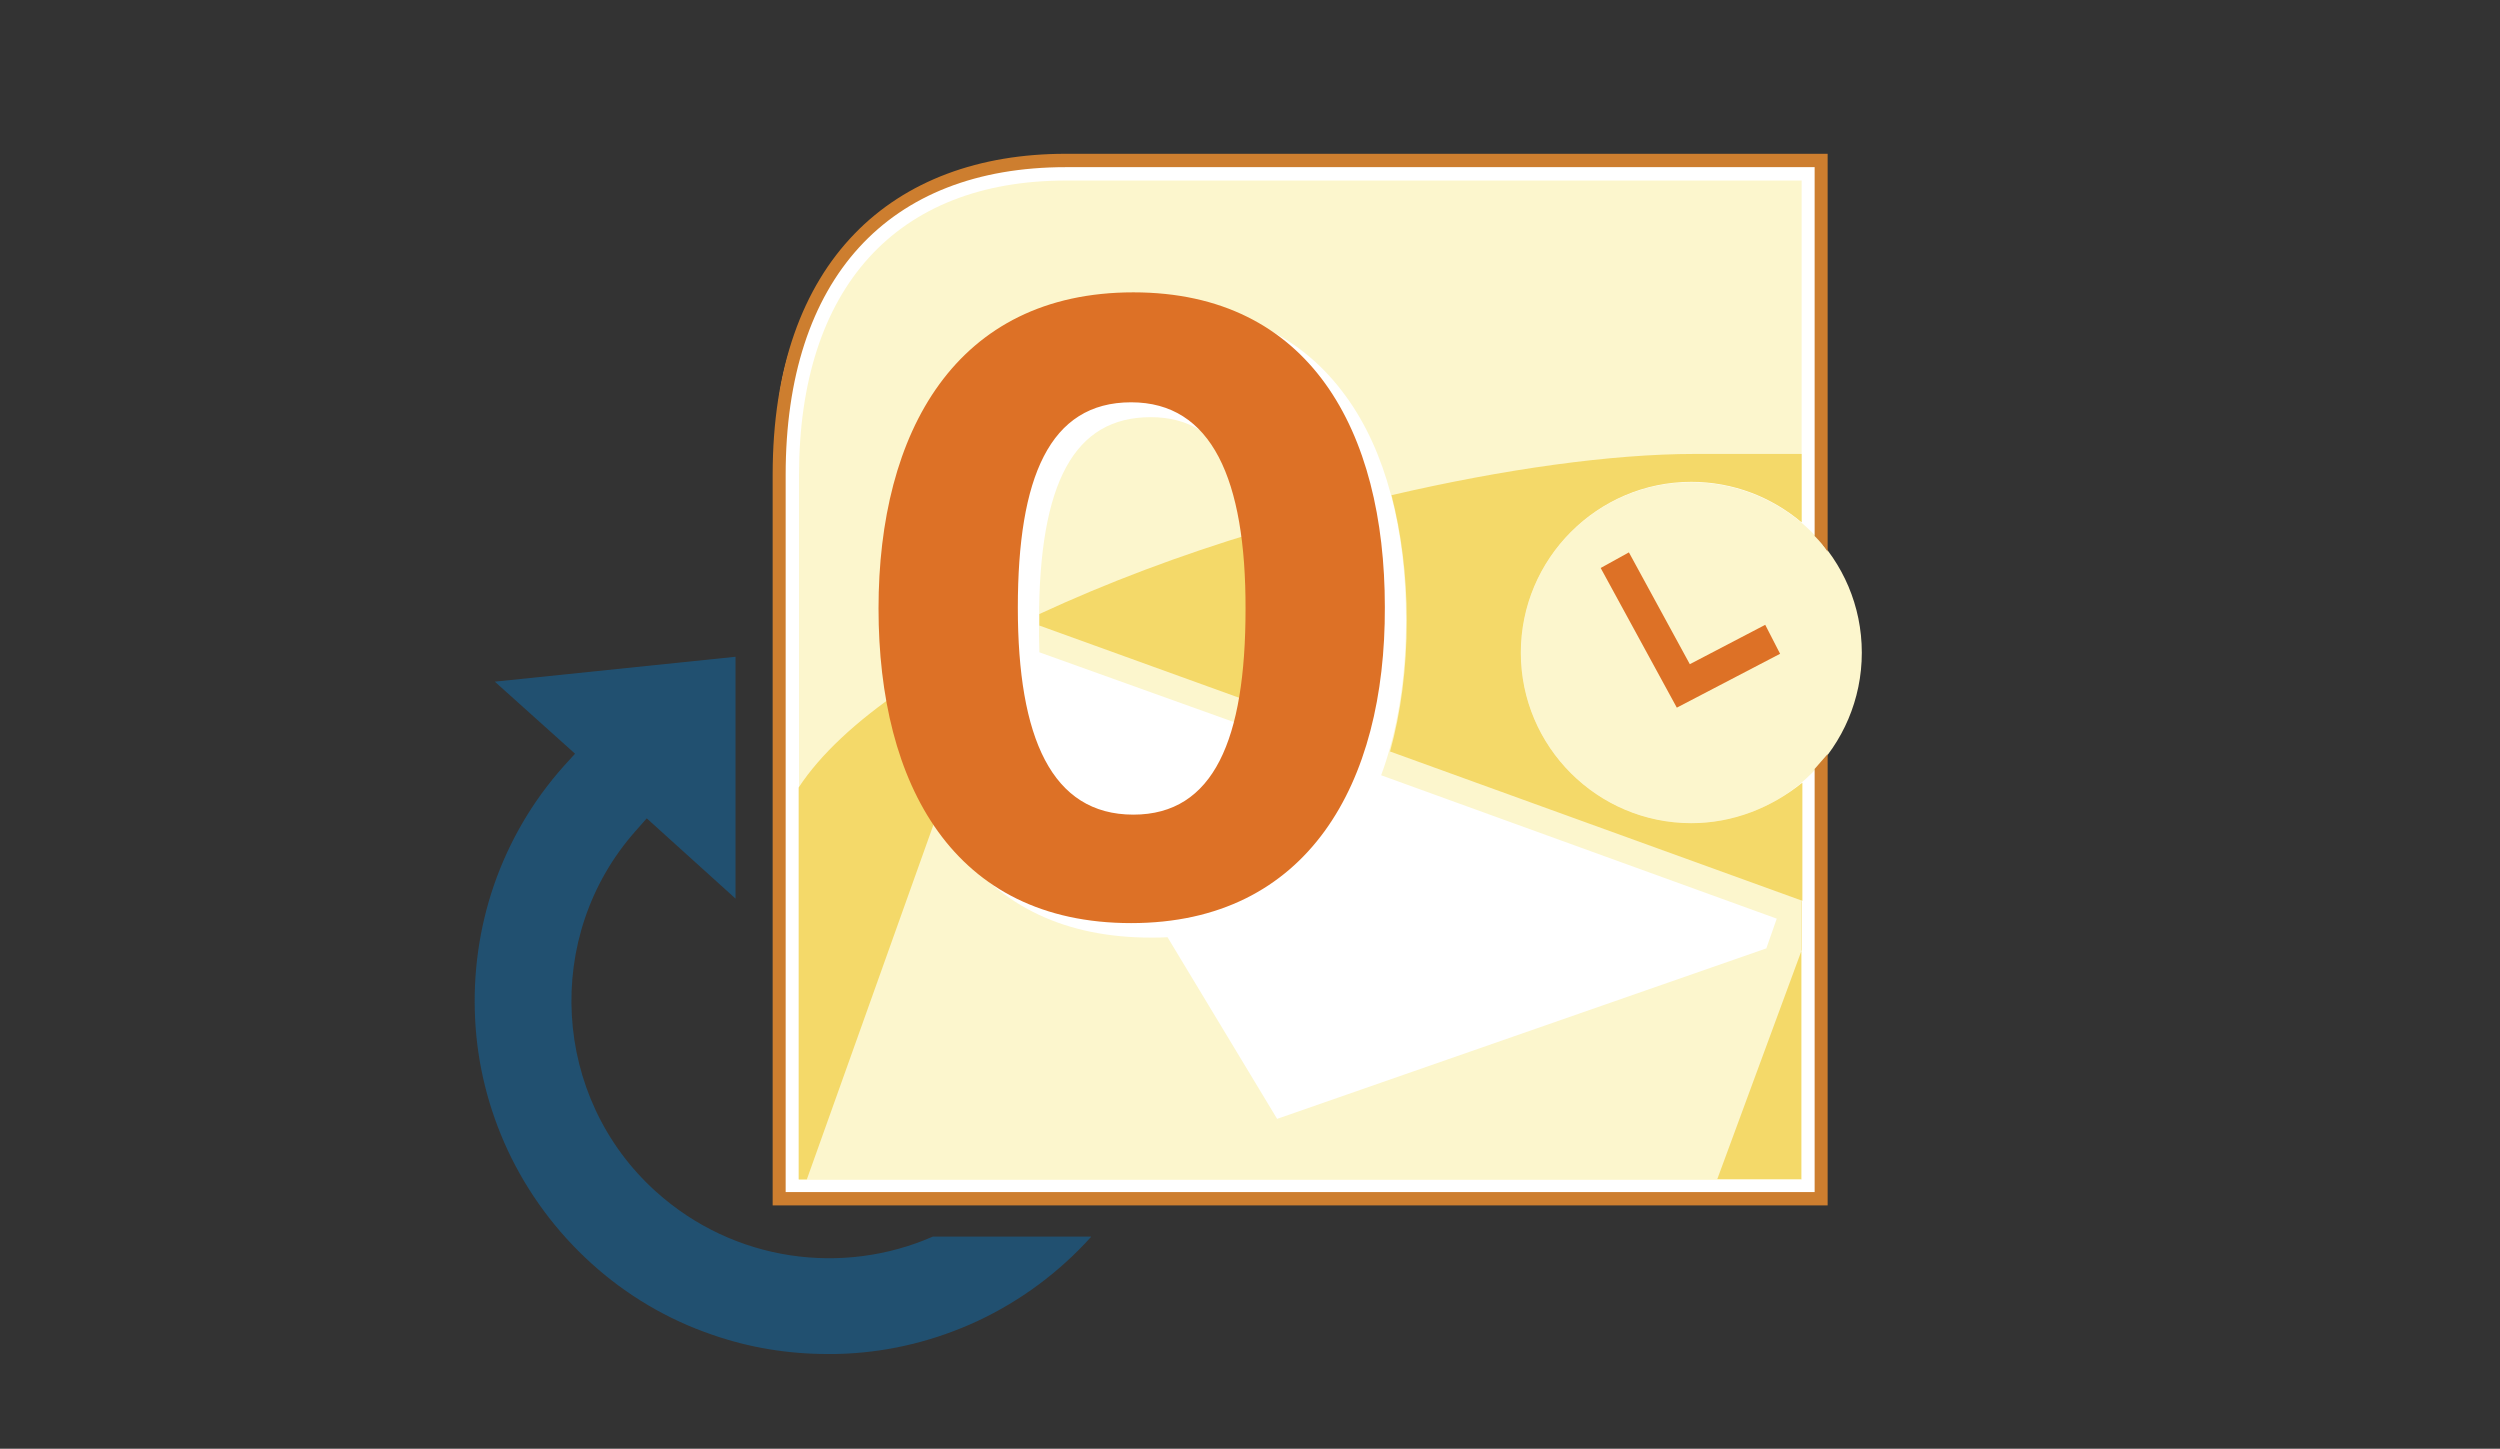
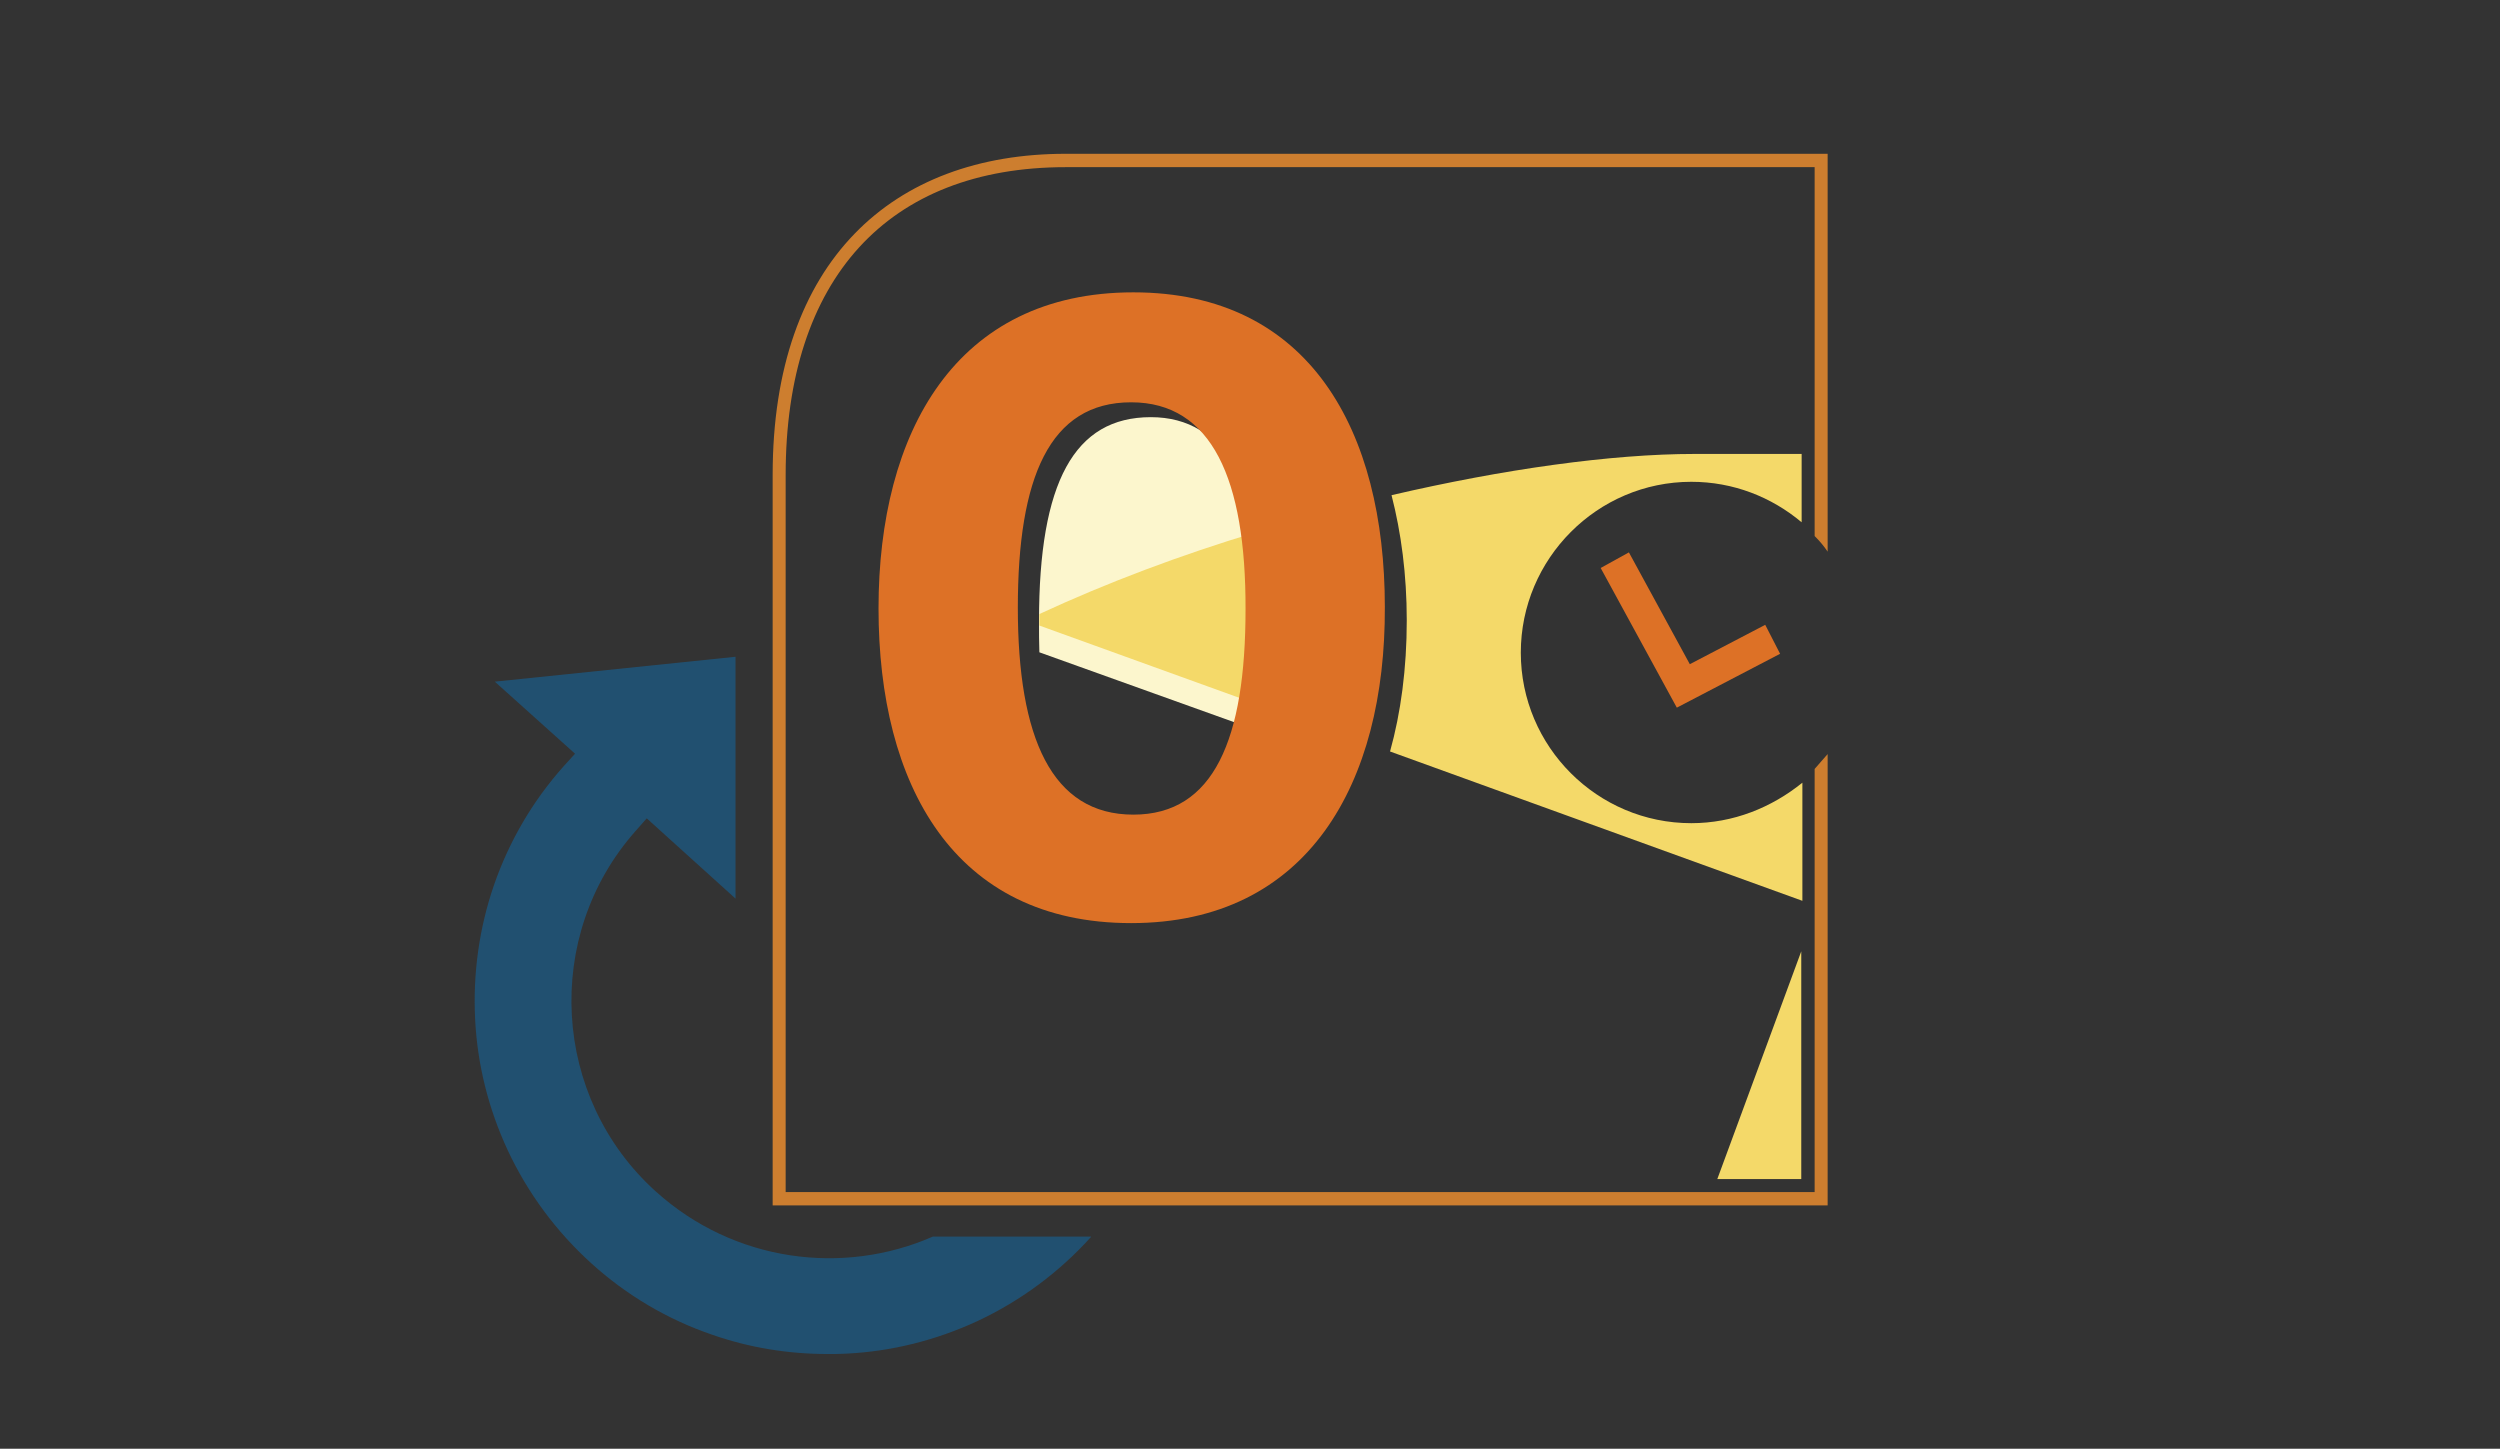
<svg xmlns="http://www.w3.org/2000/svg" version="1.1" id="Layer_1" x="0px" y="0px" width="673px" height="390px" viewBox="0 0 673 390" style="enable-background:new 0 0 673 390;" xml:space="preserve">
  <rect x="0" y="0" width="673" height="390" fill="#333333" stroke="none" />
  <g>
-     <path style="fill:#FFFFFF;" d="M283.6,42.5h207.1v279.9H209.1V116.9C209.1,75.8,242.5,42.5,283.6,42.5z" />
    <g>
      <g>
-         <path style="fill:#FCF6CD;" d="M455.3,221.6c-25.3,0-45.9-20.6-45.9-45.9s20.6-46,45.9-46c11.3,0,21.7,4.1,29.7,10.9v-92H287     c-45.7,0-71.9,28.9-71.9,79.3v189.7H485V210.8C476.9,217.4,466.6,221.6,455.3,221.6z M475.5,255.3l-131.7,45.9l-29.5-48.9     c-1.4,0.1-2.9,0.1-4.5,0.1c-22.7,0-40.4-8.2-52.2-24.7c-10.6-14.6-16.2-35.5-16.2-60.2c0-24.9,5.6-45.7,16.5-60.5     c12-16.5,29.7-24.9,52.5-24.9c22.6,0,40.1,8.2,52,24.7c10.6,14.6,16.1,35.5,16.1,60.2c0,15.6-2.3,29.8-6.7,41.7l106.5,38.6     L475.5,255.3z" />
        <path style="fill:#FCF6CD;" d="M337.5,196.3c1.9-7.8,2.7-17.4,2.7-28.9c0-36.5-10.3-55.1-30.4-55.1c-20.6,0-30.1,17.5-30.1,54.9     c0,2.9,0,5.8,0.1,8.4L337.5,196.3z" />
-         <path style="fill:#F4D969;" d="M242.6,185.9c-12,8.2-21.7,17.1-27.6,26.1v105.5h2.2l35.2-98.6     C247.5,209.6,244.2,198.5,242.6,185.9z" />
        <path style="fill:#F4D969;" d="M279.8,167.1c0,0.4,0,0.9,0,1.3l59.2,21.4c1-6.4,1.4-13.7,1.4-22.3c0-9.3-0.7-17.4-2-24.3     c-20.6,6.2-40.5,13.7-58.6,22.1C279.8,165.8,279.8,166.3,279.8,167.1z" />
        <polygon style="fill:#F4D969;" points="484.9,317.4 484.9,256.1 462.3,317.4    " />
-         <polygon style="fill:#F4D969;" points="485,242.6 484.9,242.6 484.9,256.1 485,255.8    " />
-         <path style="fill:#FCF6CD;" d="M501.2,175.7c0,25.3-20.6,45.9-45.9,45.9c-25.3,0-45.9-20.6-45.9-45.9s20.6-45.9,45.9-45.9     C480.7,129.9,501.2,150.4,501.2,175.7z" />
        <polygon style="fill:#DD7126;" points="430.9,152.9 438.5,148.7 454.9,178.8 475.2,168.2 479.2,176 451.4,190.5    " />
        <g>
          <g>
            <path style="fill:#DD7126;" d="M304.5,248.5c-47.8,0-68-37.3-68-84.7c0-47.5,20.8-85.1,68.6-85.1c47.5,0,67.7,37.3,67.7,84.7       C373,210.9,352.1,248.5,304.5,248.5z M304.5,108.3c-22,0-30.5,20.3-30.5,55.3s9.1,55.7,31.1,55.7c21.7,0,30.2-20.3,30.2-55.3       C335.4,129,326.2,108.3,304.5,108.3z" />
          </g>
        </g>
        <path style="fill:#CD7E2F;" d="M488.5,207v113.9h-277V127.8c0-52.7,27.5-82.8,75.4-82.8h201.6v99.3c1.3,1.3,2.5,2.7,3.5,4.2V41.4     c0,0-147.2,0-205.1,0c-46.5,0-78.9,28.7-78.9,86.4c0,31.6,0,196.7,0,196.7h284V203C490.8,204.4,489.6,205.7,488.5,207z" />
        <path style="fill:#F4D969;" d="M455.3,221.6c-25.3,0-45.9-20.6-45.9-45.9s20.6-46,45.9-46c11.3,0,21.6,4.1,29.7,10.9v-18.4     c-5.4,0-14.3,0-28.8,0c-22.4,0-51.5,4.1-81.6,11.1c2.6,10.1,4.1,21.4,4.1,33.7c0,13-1.6,24.9-4.5,35.3l111,40.2v-31.8     C476.9,217.4,466.6,221.6,455.3,221.6z" />
      </g>
      <g>
        <path style="fill:#215070;" d="M251.1,332.9c-24.2,10.6-53.5,6.8-74.5-12.1c-28.1-25.3-30.5-68.9-5.5-97.1l3-3.4l23.9,21.6     l0-65.1l-64.8,6.7l21.6,19.4l-3,3.3c-8.4,9.4-14.7,20.2-18.8,32c-4,11.6-5.7,23.8-5.1,36.1c0.6,12.3,3.6,24.2,8.8,35.4     c5.4,11.5,13,21.8,22.5,30.4c9.5,8.6,20.5,15.1,32.5,19.2c10,3.5,20.5,5.2,31.1,5.2c1.7,0,3.3,0,5-0.1     c12.3-0.6,24.2-3.6,35.4-8.8c11.5-5.4,21.8-13,30.4-22.5c0.1-0.1,0.1-0.1,0.1-0.2H251.1z" />
      </g>
    </g>
  </g>
</svg>